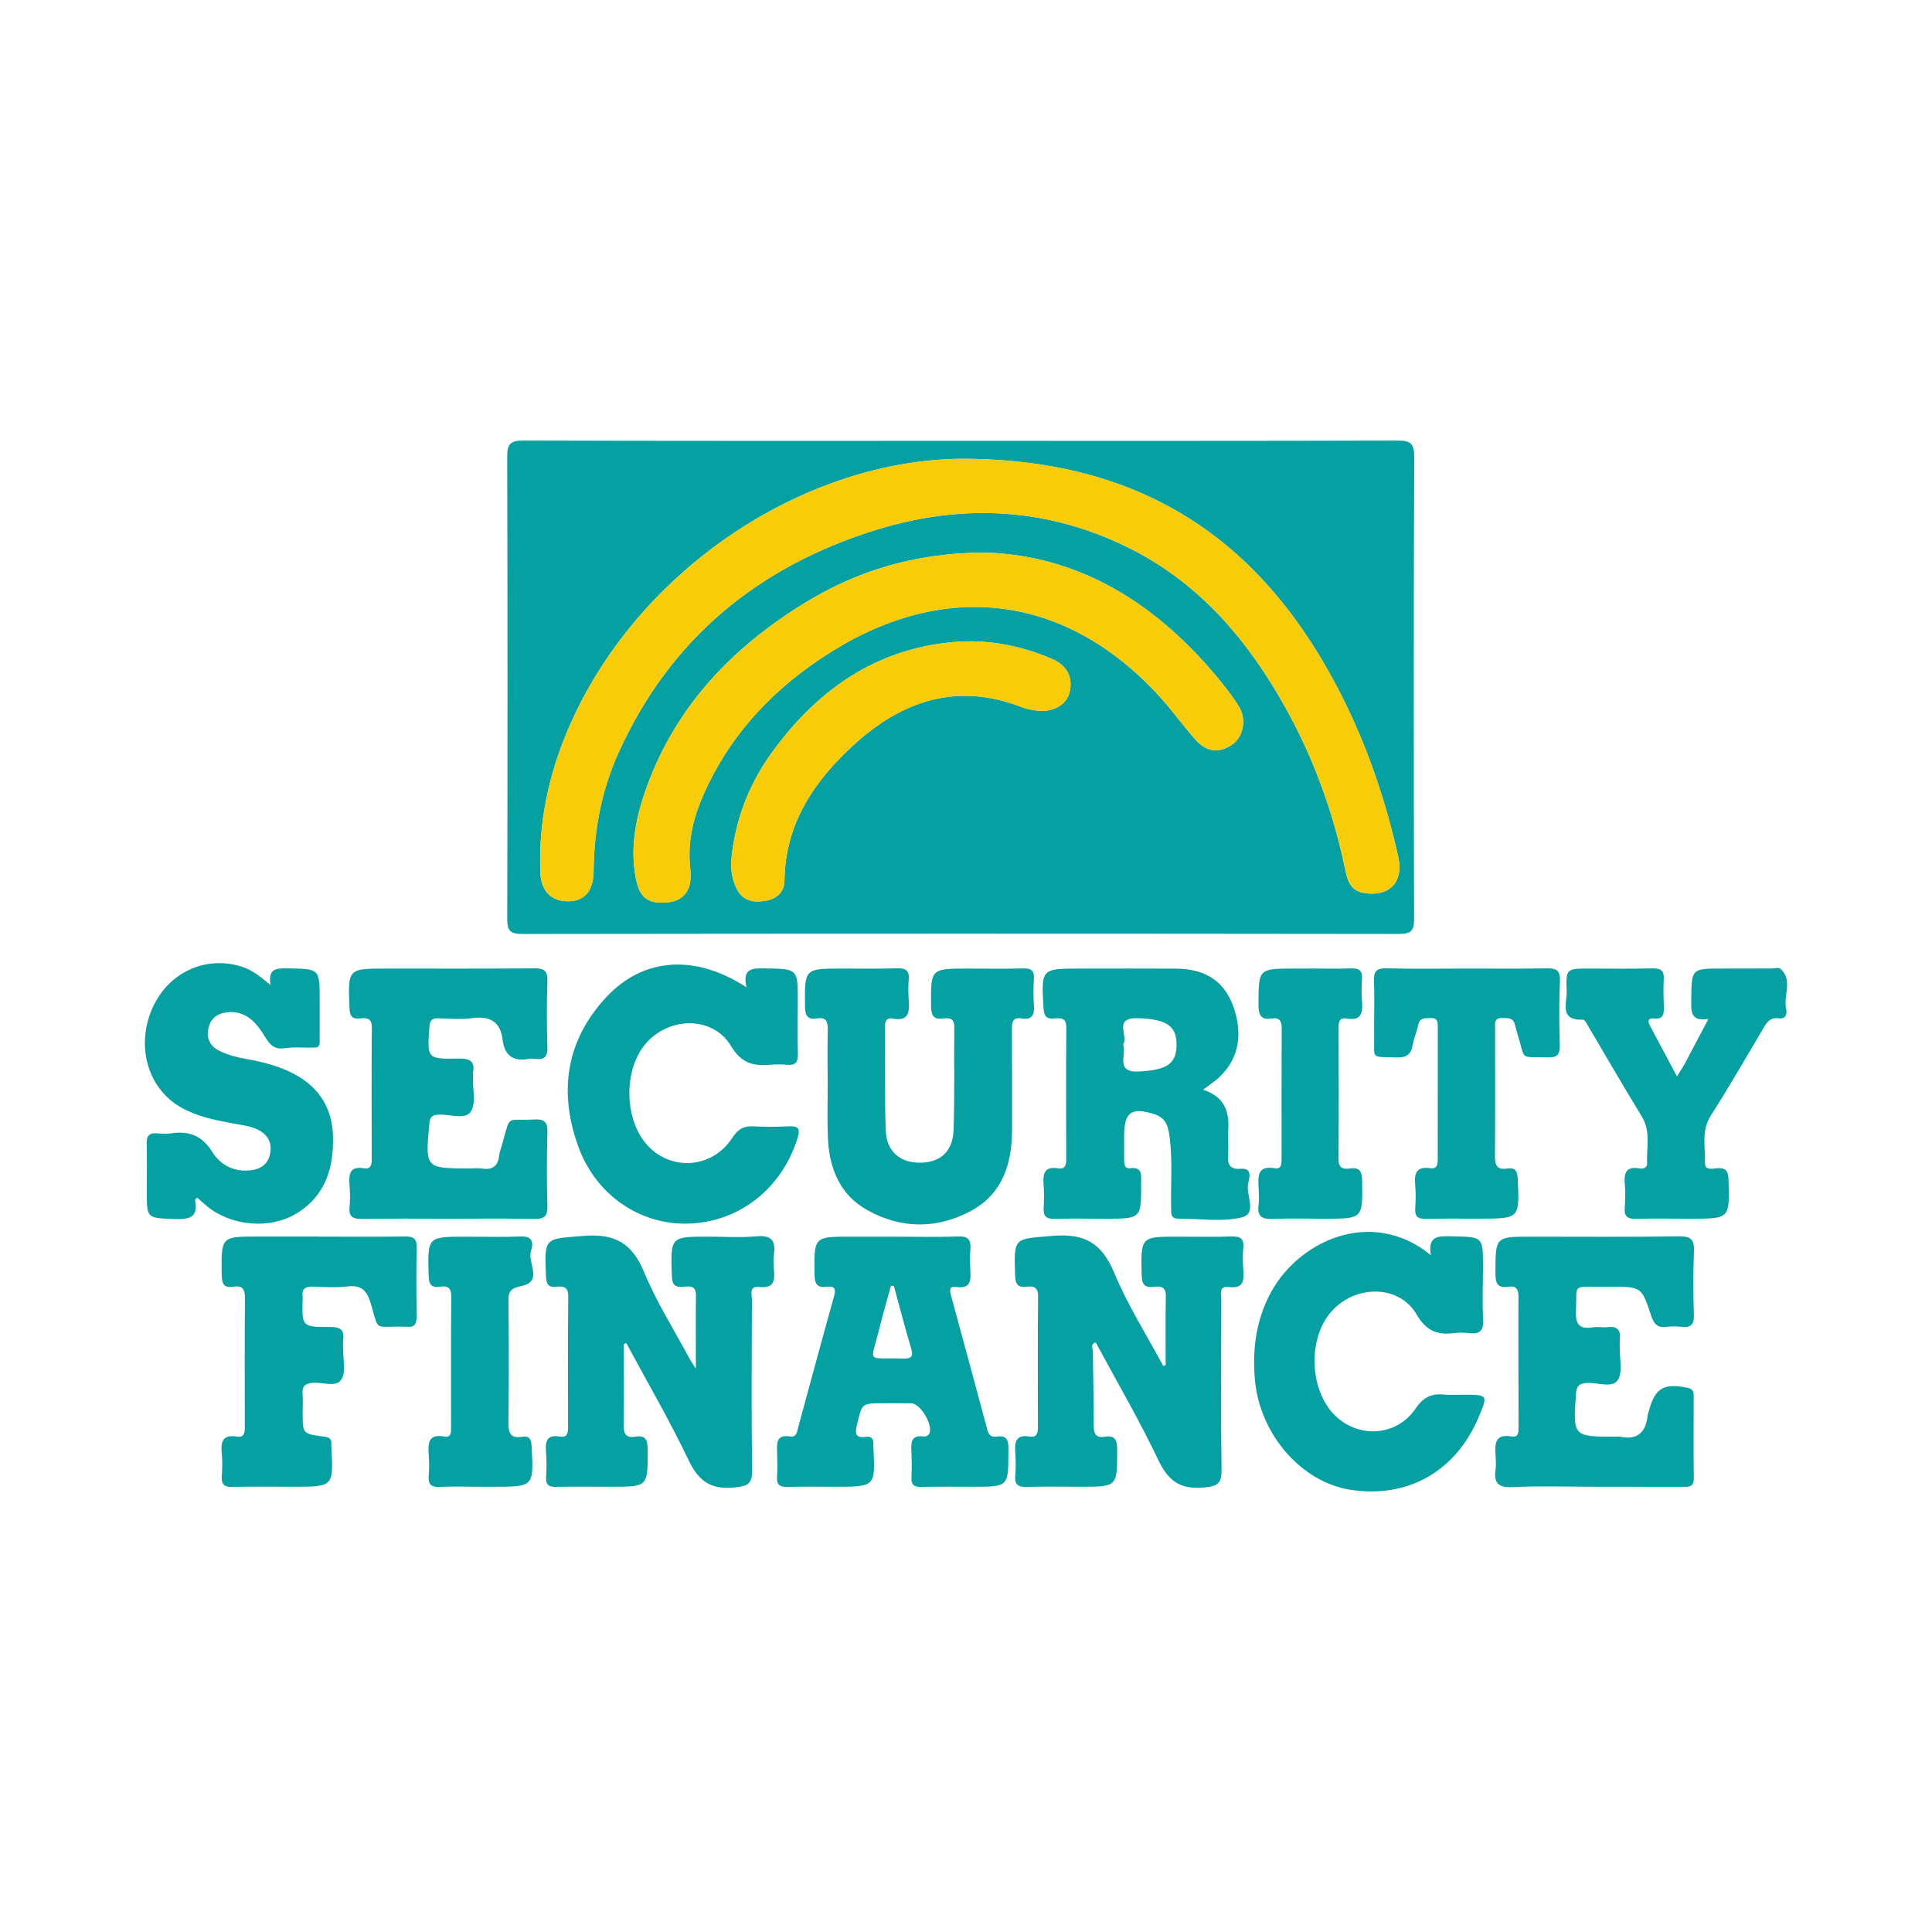
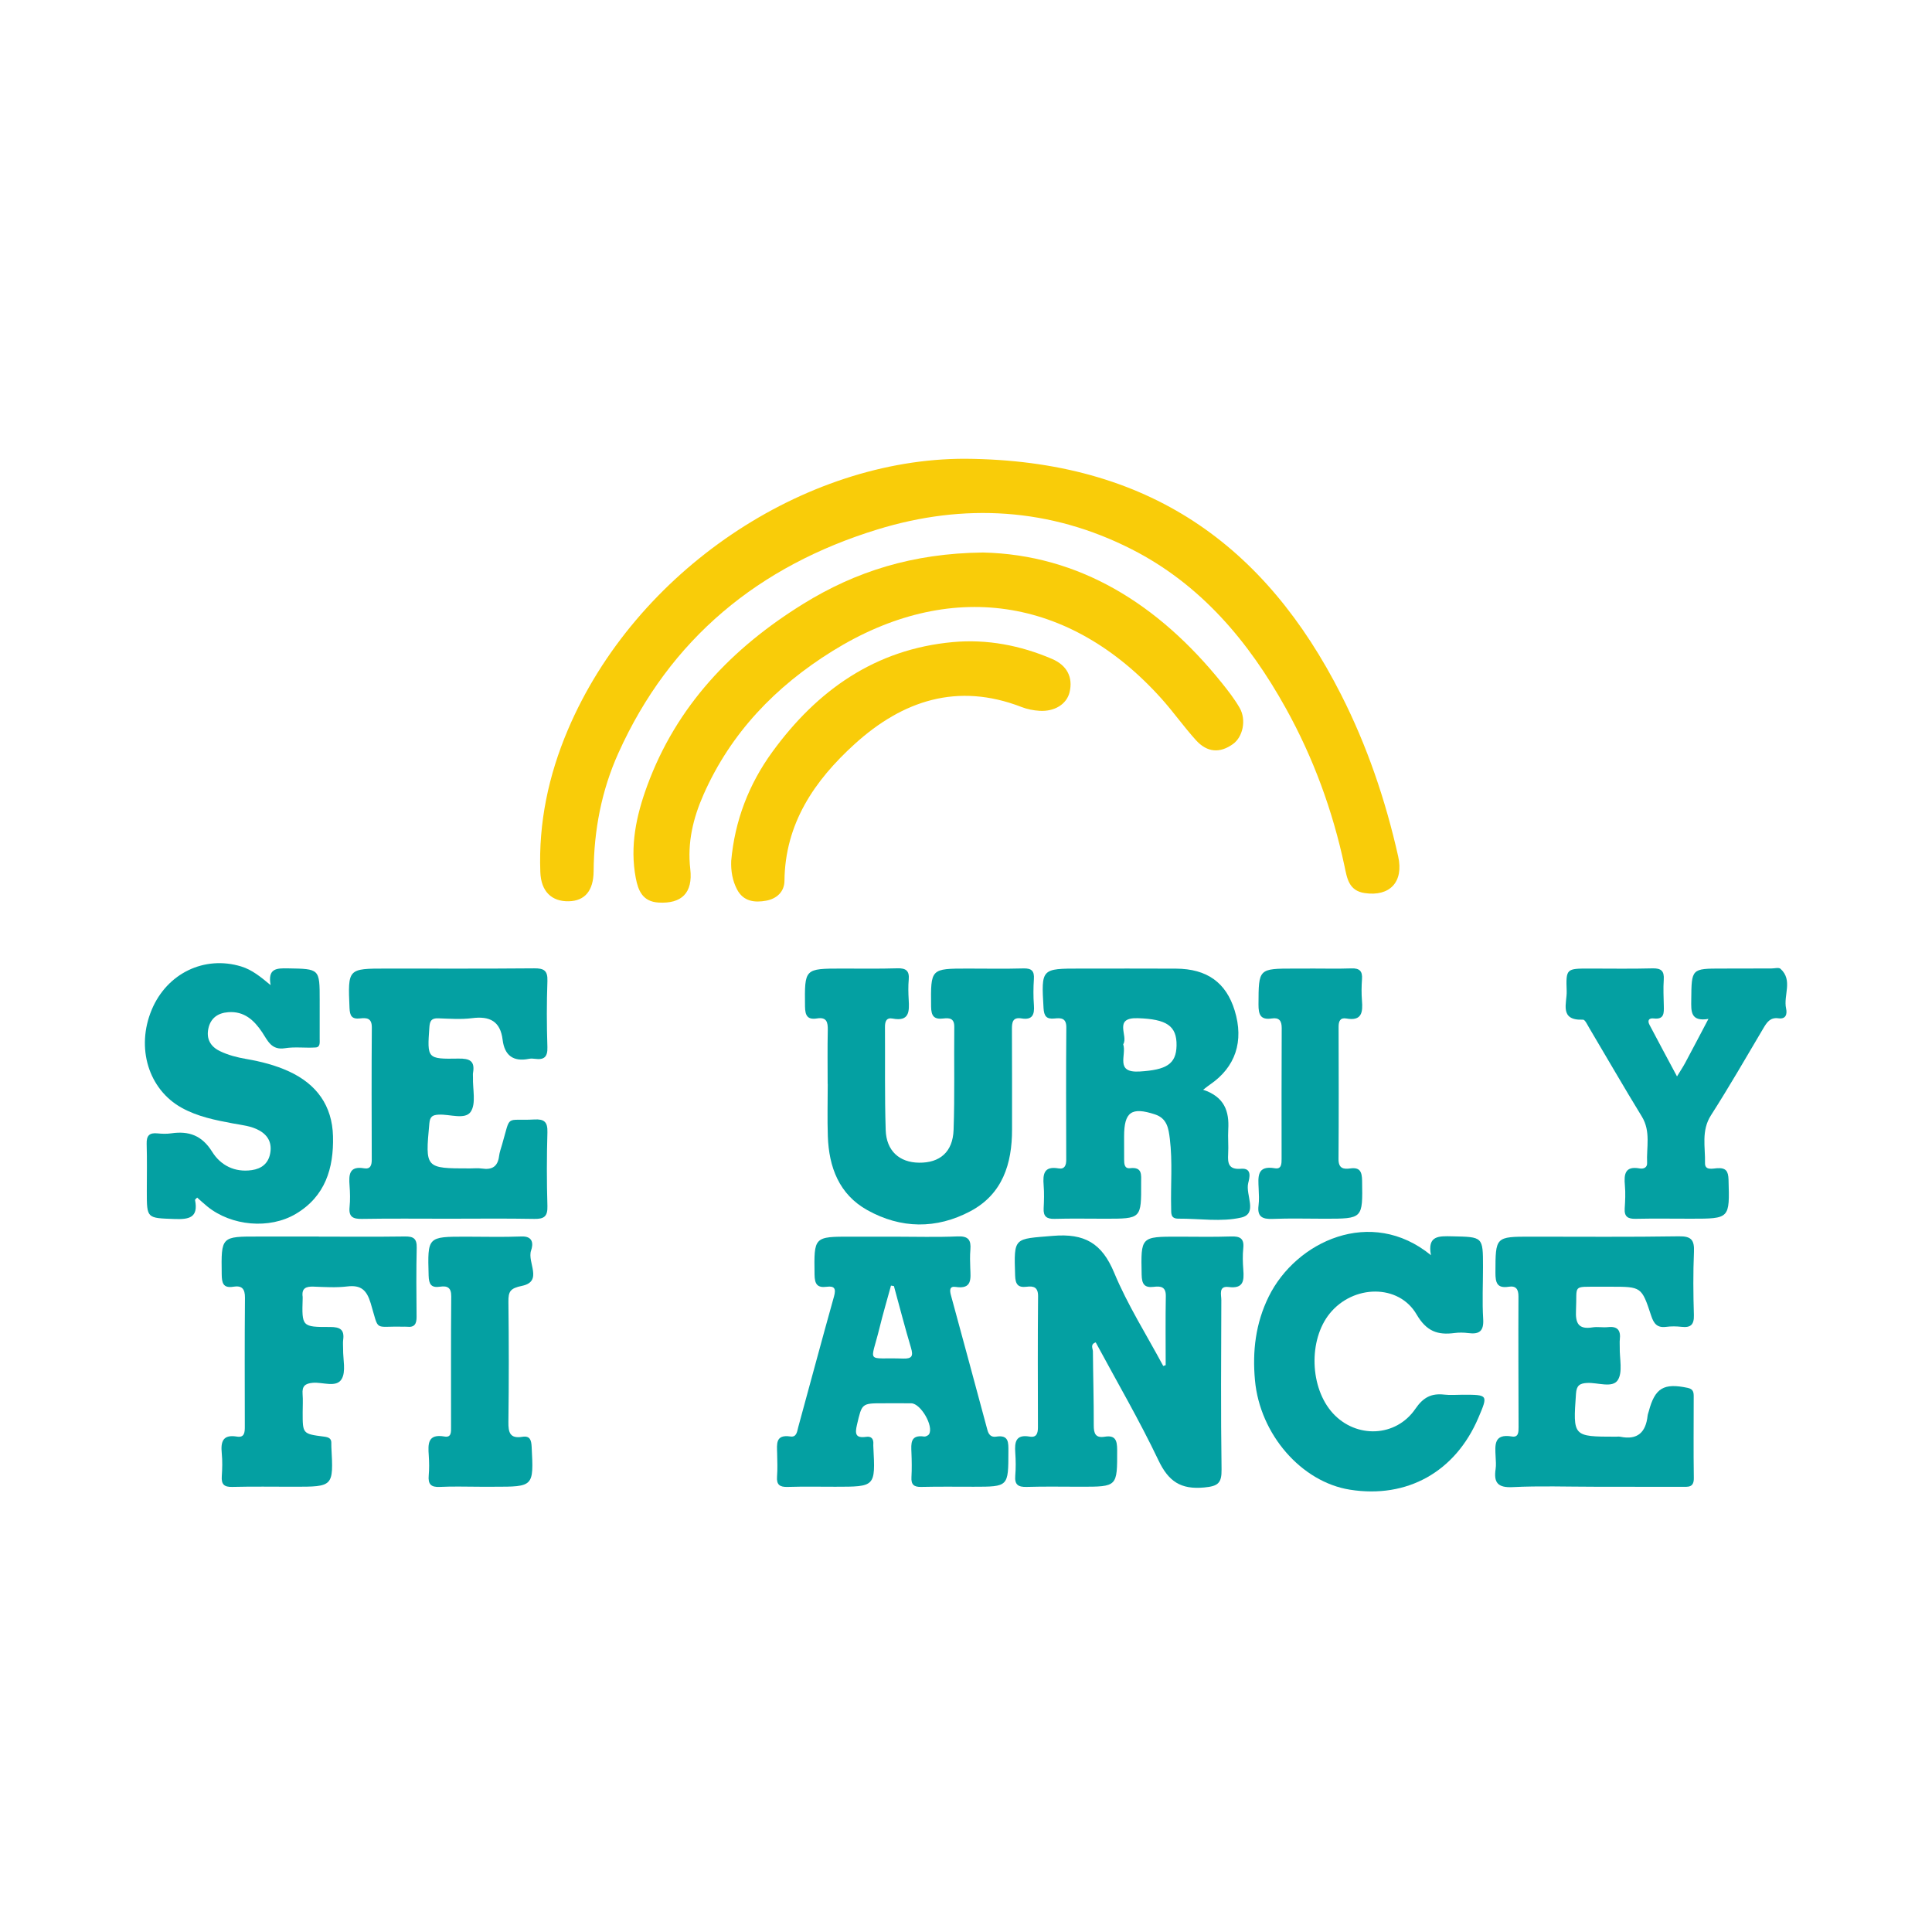
<svg xmlns="http://www.w3.org/2000/svg" version="1.1" id="Layer_1" x="0px" y="0px" width="200px" height="200px" viewBox="0 0 200 200" enable-background="new 0 0 200 200" xml:space="preserve">
  <g>
-     <path fill="#04A0A2" d="M99.54,45.639c15.024,0,30.047,0.016,45.071-0.029c1.325-0.004,1.797,0.202,1.79,1.703   c-0.067,15.926-0.057,31.852-0.014,47.778c0.003,1.243-0.288,1.592-1.565,1.59c-30.259-0.038-60.519-0.039-90.778,0.002   c-1.32,0.002-1.537-0.428-1.534-1.618c0.037-15.926,0.04-31.852-0.004-47.778c-0.004-1.296,0.304-1.683,1.646-1.679   C69.281,45.657,84.41,45.639,99.54,45.639z M99.891,47.491c-16.614-0.013-34.099,11.55-41.111,28.074   c-1.998,4.707-3.037,9.601-2.846,14.722c0.075,2.002,1.174,3.055,2.951,3.014c1.668-0.039,2.549-1.106,2.566-3.104   c0.035-4.246,0.816-8.353,2.557-12.224c5.341-11.874,14.573-19.4,26.83-23.164c8.945-2.747,17.871-2.243,26.315,2.054   c7.15,3.639,12.111,9.536,15.947,16.443c2.853,5.135,4.855,10.598,6.08,16.346c0.264,1.239,0.426,2.557,2.096,2.802   c2.596,0.38,4.056-1.152,3.462-3.801c-1.305-5.819-3.214-11.44-5.918-16.761C131.009,56.518,118.973,47.617,99.891,47.491z    M101.753,57.196c-7.266,0.085-13.176,1.957-18.607,5.319c-7.373,4.563-13.129,10.571-16.159,18.855   c-1.119,3.061-1.801,6.231-1.171,9.523c0.25,1.303,0.706,2.442,2.361,2.539c2.364,0.138,3.567-0.976,3.28-3.468   c-0.317-2.748,0.294-5.273,1.381-7.731c2.823-6.383,7.46-11.179,13.308-14.818c12.101-7.529,24.583-5.703,34.103,4.923   c1.238,1.382,2.311,2.911,3.556,4.285c1.169,1.291,2.484,1.366,3.833,0.398c1.026-0.736,1.407-2.5,0.688-3.745   c-0.527-0.914-1.185-1.761-1.849-2.587C119.901,62.521,111.704,57.416,101.753,57.196z M75.693,89.13   c-0.036,1.036,0.126,2.024,0.602,2.94c0.657,1.266,1.841,1.387,3.022,1.169c1.058-0.195,1.878-0.893,1.89-2.058   c0.061-5.938,3.109-10.381,7.261-14.151c4.98-4.521,10.665-6.405,17.287-3.837c0.583,0.226,1.231,0.352,1.856,0.391   c1.58,0.097,2.815-0.701,3.11-1.92c0.371-1.534-0.251-2.781-1.813-3.451c-3.274-1.404-6.731-2.064-10.254-1.744   c-8.04,0.73-14.051,4.982-18.692,11.354C77.513,81.184,76.062,84.966,75.693,89.13z" />
    <path fill="#04A0A2" d="M120.671,141.318c0-2.385-0.029-4.772,0.014-7.156c0.017-0.967-0.546-1.038-1.232-0.95   c-0.992,0.127-1.25-0.291-1.27-1.25c-0.082-3.948-0.113-3.947,3.823-3.943c1.805,0.002,3.612,0.042,5.415-0.021   c0.935-0.033,1.392,0.19,1.282,1.222c-0.078,0.735-0.052,1.488,0.004,2.228c0.085,1.123,0.03,1.982-1.516,1.783   c-1.075-0.138-0.758,0.8-0.76,1.355c-0.019,5.841-0.06,11.682,0.024,17.522c0.021,1.441-0.371,1.743-1.807,1.876   c-2.417,0.224-3.682-0.623-4.724-2.811c-1.979-4.155-4.308-8.144-6.496-12.211c-0.6,0.209-0.293,0.637-0.291,0.938   c0.02,2.548,0.096,5.096,0.088,7.644c-0.003,0.852,0.18,1.342,1.138,1.184c1.116-0.184,1.282,0.402,1.284,1.372   c0.008,3.806,0.038,3.806-3.776,3.806c-1.858,0-3.718-0.038-5.575,0.018c-0.881,0.027-1.277-0.214-1.198-1.153   c0.067-0.791,0.057-1.595,0.002-2.388c-0.076-1.095,0.044-1.918,1.483-1.668c0.743,0.129,0.865-0.368,0.863-0.982   c-0.01-4.513-0.029-9.027,0.014-13.54c0.009-0.95-0.461-1.08-1.181-0.99c-0.91,0.114-1.166-0.265-1.195-1.162   c-0.131-4.025-0.137-3.762,3.903-4.105c3.288-0.279,5.08,0.757,6.351,3.816c1.39,3.344,3.361,6.446,5.079,9.654   C120.502,141.378,120.587,141.348,120.671,141.318z" />
-     <path fill="#04A0A2" d="M64.579,139.142c0,2.812,0.029,5.624-0.017,8.435c-0.015,0.908,0.295,1.3,1.188,1.147   c1.135-0.194,1.292,0.394,1.296,1.363c0.015,3.822,0.043,3.822-3.758,3.819c-1.911-0.001-3.823-0.026-5.734,0.013   c-0.738,0.015-1.068-0.197-1.02-0.981c0.052-0.846,0.056-1.702-0.004-2.547c-0.076-1.071-0.028-1.93,1.437-1.675   c0.759,0.132,0.842-0.386,0.841-0.986c-0.008-4.513-0.023-9.026,0.016-13.539c0.008-0.936-0.46-1.072-1.185-0.986   c-0.806,0.096-1.08-0.193-1.116-1.046c-0.174-4.141-0.182-3.888,3.914-4.22c3.221-0.261,5.002,0.759,6.237,3.747   c1.271,3.074,3.079,5.926,4.659,8.872c0.187,0.348,0.418,0.671,0.704,1.125c0-2.666-0.02-5.134,0.01-7.601   c0.012-1.018-0.656-0.937-1.29-0.873c-0.878,0.088-1.179-0.211-1.209-1.137c-0.132-4.061-0.164-4.059,3.852-4.053   c1.646,0.002,3.302,0.112,4.935-0.037c1.545-0.141,1.973,0.471,1.784,1.871c-0.071,0.521-0.051,1.064,0,1.59   c0.111,1.151-0.012,1.963-1.54,1.782c-1.065-0.126-0.736,0.819-0.738,1.373c-0.02,5.84-0.069,11.682,0.022,17.521   c0.023,1.48-0.426,1.725-1.83,1.864c-2.414,0.239-3.69-0.617-4.732-2.796c-1.98-4.138-4.295-8.116-6.47-12.16   C64.745,139.066,64.662,139.104,64.579,139.142z" />
    <path fill="#04A0A2" d="M124.549,112.811c2.213,0.736,2.71,2.234,2.599,4.105c-0.05,0.847,0.041,1.702-0.011,2.548   c-0.061,0.987,0.066,1.631,1.333,1.526c1.199-0.099,0.864,0.982,0.742,1.491c-0.293,1.216,1.023,3.158-0.718,3.559   c-2.068,0.475-4.329,0.101-6.506,0.115c-0.824,0.005-0.737-0.549-0.751-1.088c-0.062-2.387,0.156-4.781-0.135-7.162   c-0.13-1.064-0.272-2.126-1.536-2.542c-2.432-0.8-3.2-0.265-3.2,2.283c0,0.797-0.002,1.593,0.004,2.39   c0.003,0.435,0.02,0.962,0.613,0.894c1.303-0.148,1.143,0.701,1.147,1.51c0.017,3.722,0.023,3.722-3.709,3.721   c-1.753,0-3.506-0.034-5.257,0.014c-0.821,0.022-1.169-0.255-1.126-1.087c0.041-0.795,0.064-1.597,0-2.388   c-0.094-1.158,0.022-2.015,1.546-1.747c0.617,0.108,0.794-0.311,0.792-0.89c-0.013-4.567-0.028-9.135,0.009-13.702   c0.008-0.996-0.567-0.997-1.233-0.927c-0.832,0.087-1.077-0.259-1.125-1.077c-0.237-4.096-0.26-4.094,3.827-4.091   c3.293,0.002,6.585-0.012,9.878,0.006c3.219,0.017,5.193,1.439,6.082,4.337c0.977,3.184,0.082,5.865-2.556,7.664   C125.091,112.385,124.936,112.515,124.549,112.811z M116.273,108.101c0.382,1.114-0.907,2.983,1.714,2.821   c2.737-0.169,3.774-0.751,3.809-2.687c0.037-2.058-1.051-2.735-4.003-2.832C115.185,105.316,116.843,107.262,116.273,108.101z" />
    <path fill="#04A0A2" d="M92.61,128.02c2.177,0,4.356,0.066,6.528-0.028c1.117-0.048,1.399,0.387,1.315,1.376   c-0.053,0.633-0.034,1.274-0.011,1.91c0.039,1.08,0.219,2.212-1.517,1.943c-0.644-0.1-0.616,0.374-0.489,0.843   c1.267,4.658,2.531,9.316,3.783,13.978c0.132,0.491,0.404,0.758,0.899,0.679c1.327-0.213,1.273,0.614,1.271,1.537   c-0.006,3.649,0.011,3.648-3.609,3.649c-1.805,0-3.611-0.024-5.415,0.018c-0.755,0.017-1.055-0.236-1.012-1.003   c0.047-0.847,0.033-1.699-0.001-2.547c-0.038-0.945-0.126-1.874,1.307-1.666c0.161,0.023,0.43-0.105,0.516-0.245   c0.506-0.821-0.858-3.179-1.838-3.194c-0.955-0.015-1.911-0.002-2.867-0.003c-2.281-0.003-2.235,0.007-2.753,2.209   c-0.221,0.938-0.172,1.426,0.951,1.264c0.538-0.078,0.776,0.214,0.738,0.746c-0.008,0.105-0.001,0.212,0.004,0.318   c0.213,4.102,0.213,4.102-3.932,4.103c-1.646,0-3.292-0.032-4.937,0.018c-0.814,0.025-1.17-0.215-1.103-1.074   c0.062-0.791,0.028-1.592,0.011-2.388c-0.021-0.969-0.195-1.996,1.376-1.758c0.661,0.1,0.694-0.557,0.812-0.985   c1.237-4.501,2.436-9.012,3.697-13.505c0.227-0.81,0.064-1.116-0.751-1.008c-0.988,0.131-1.247-0.287-1.261-1.25   c-0.058-3.944-0.09-3.943,3.826-3.938C89.637,128.022,91.123,128.02,92.61,128.02z M92.538,133.132   c-0.101-0.016-0.202-0.031-0.303-0.047c-0.398,1.459-0.829,2.911-1.188,4.38c-0.932,3.813-1.474,3.04,2.444,3.173   c0.911,0.031,1.069-0.258,0.817-1.103C93.675,137.414,93.122,135.268,92.538,133.132z" />
    <path fill="#04A0A2" d="M165.018,153.907c-2.812,0-5.629-0.102-8.434,0.04c-1.551,0.078-1.965-0.483-1.758-1.874   c0.062-0.415,0.02-0.848,0-1.272c-0.059-1.2-0.201-2.417,1.685-2.096c0.691,0.118,0.692-0.469,0.691-0.968   c-0.01-4.509-0.032-9.019-0.012-13.528c0.003-0.764-0.265-1.124-1.008-1.006c-1.211,0.192-1.378-0.423-1.375-1.456   c0.01-3.729-0.021-3.728,3.713-3.728c5.093,0,10.187,0.045,15.279-0.036c1.307-0.021,1.61,0.401,1.559,1.617   c-0.092,2.171-0.075,4.351-0.007,6.524c0.031,1.008-0.328,1.339-1.287,1.229c-0.524-0.06-1.067-0.064-1.589,0.003   c-0.931,0.119-1.276-0.333-1.55-1.166c-0.986-2.997-1.019-2.986-4.188-2.989c-0.371,0-0.743-0.003-1.114,0   c-2.936,0.023-2.343-0.26-2.477,2.434c-0.067,1.342,0.249,2.013,1.718,1.774c0.517-0.084,1.064,0.034,1.588-0.025   c1.014-0.115,1.344,0.351,1.23,1.29c-0.032,0.261,0,0.53-0.007,0.795c-0.031,1.161,0.335,2.588-0.21,3.408   c-0.56,0.842-2.074,0.228-3.166,0.285c-0.776,0.041-1.094,0.265-1.153,1.104c-0.313,4.456-0.337,4.454,4.111,4.46   c0.159,0,0.324-0.026,0.477,0.005c1.785,0.367,2.64-0.462,2.825-2.173c0.017-0.156,0.081-0.307,0.122-0.461   c0.641-2.421,1.556-2.948,4.022-2.427c0.588,0.124,0.629,0.455,0.629,0.899c0,2.812-0.032,5.624,0.012,8.435   c0.016,1.023-0.613,0.908-1.254,0.908c-3.024-0.003-6.048-0.001-9.072-0.001C165.018,153.91,165.018,153.909,165.018,153.907z" />
    <path fill="#04A0A2" d="M85.678,112.215c0-1.858-0.028-3.717,0.013-5.574c0.018-0.821-0.113-1.373-1.107-1.214   c-0.987,0.158-1.24-0.281-1.25-1.246c-0.042-3.915-0.076-3.913,3.827-3.915c1.911-0.001,3.823,0.032,5.733-0.027   c0.901-0.028,1.258,0.264,1.177,1.175c-0.061,0.685-0.044,1.381-0.004,2.069c0.07,1.201,0.09,2.296-1.665,1.958   c-0.64-0.123-0.794,0.301-0.79,0.868c0.025,3.556-0.039,7.115,0.074,10.669c0.069,2.163,1.42,3.358,3.45,3.383   c2.158,0.027,3.5-1.109,3.579-3.396c0.123-3.552,0.033-7.112,0.072-10.668c0.01-0.888-0.508-0.939-1.132-0.863   c-0.968,0.117-1.259-0.252-1.269-1.241c-0.038-3.929-0.075-3.928,3.831-3.927c1.911,0.001,3.823,0.037,5.733-0.016   c0.846-0.023,1.132,0.268,1.078,1.097c-0.059,0.899-0.066,1.808,0.002,2.705c0.074,0.975-0.149,1.561-1.275,1.375   c-0.944-0.156-1.004,0.416-1,1.144c0.021,3.451,0.006,6.901,0.011,10.352c0.005,3.561-0.989,6.698-4.316,8.464   c-3.512,1.864-7.191,1.824-10.669-0.118c-2.916-1.628-3.973-4.44-4.084-7.64c-0.062-1.803-0.011-3.609-0.011-5.414   C85.683,112.215,85.681,112.215,85.678,112.215z" />
    <path fill="#04A0A2" d="M28.015,101.98c-0.314-1.733,0.602-1.755,1.762-1.735c3.318,0.056,3.318,0.018,3.317,3.306   c0,1.328,0.005,2.656-0.001,3.983c-0.002,0.36,0.082,0.865-0.413,0.899c-1.057,0.073-2.142-0.089-3.179,0.078   c-1.425,0.228-1.793-0.805-2.368-1.661c-0.838-1.248-1.861-2.194-3.509-2.068c-1.071,0.082-1.817,0.609-2.05,1.676   c-0.234,1.071,0.203,1.876,1.186,2.351c0.865,0.418,1.789,0.653,2.735,0.817c1.521,0.263,3.015,0.641,4.421,1.288   c2.865,1.319,4.478,3.545,4.557,6.719c0.082,3.304-0.802,6.225-3.859,8.033c-2.718,1.607-6.649,1.253-9.141-0.764   c-0.361-0.292-0.7-0.61-1.063-0.928c-0.105,0.117-0.228,0.197-0.218,0.25c0.364,1.838-0.624,2.023-2.137,1.967   c-2.853-0.106-2.856-0.029-2.856-2.845c0-1.646,0.033-3.294-0.016-4.939c-0.025-0.84,0.28-1.164,1.109-1.081   c0.473,0.047,0.964,0.065,1.432-0.003c1.832-0.268,3.187,0.216,4.241,1.911c0.871,1.401,2.335,2.157,4.111,1.896   c0.985-0.145,1.68-0.671,1.884-1.677c0.214-1.05-0.143-1.876-1.098-2.418c-0.855-0.485-1.817-0.563-2.752-0.738   c-1.83-0.343-3.649-0.702-5.305-1.621c-3.431-1.905-4.749-6.209-3.096-10.153c1.579-3.769,5.45-5.632,9.252-4.477   C26.105,100.394,26.986,101.13,28.015,101.98z" />
    <path fill="#04A0A2" d="M46.387,126.161c-2.973,0-5.946-0.032-8.918,0.019c-0.939,0.016-1.384-0.21-1.281-1.23   c0.074-0.735,0.054-1.488-0.002-2.227c-0.084-1.119-0.042-2.046,1.509-1.78c0.649,0.111,0.789-0.322,0.788-0.882   c-0.01-4.565-0.029-9.131,0.008-13.696c0.008-0.984-0.54-1.017-1.218-0.939c-0.847,0.097-1.058-0.261-1.092-1.08   c-0.17-4.082-0.195-4.08,3.826-4.08c5.096-0.001,10.192,0.021,15.288-0.024c1-0.009,1.412,0.214,1.373,1.309   c-0.081,2.28-0.077,4.566-0.002,6.846c0.034,1.027-0.347,1.34-1.285,1.212c-0.208-0.028-0.431-0.04-0.635,0.002   c-1.623,0.328-2.519-0.37-2.714-1.967c-0.236-1.932-1.338-2.478-3.158-2.245c-1.149,0.147-2.333,0.057-3.5,0.017   c-0.693-0.023-0.879,0.244-0.926,0.922c-0.228,3.252-0.25,3.303,3.011,3.247c1.156-0.02,1.725,0.24,1.508,1.477   c-0.027,0.155,0,0.318-0.005,0.477c-0.038,1.211,0.341,2.708-0.236,3.554c-0.58,0.851-2.167,0.236-3.309,0.295   c-0.643,0.033-0.905,0.194-0.971,0.902c-0.432,4.666-0.451,4.664,4.189,4.665c0.425,0,0.857-0.047,1.272,0.015   c1.029,0.153,1.621-0.209,1.755-1.281c0.052-0.417,0.202-0.823,0.32-1.231c0.917-3.175,0.286-2.398,3.321-2.569   c1.028-0.058,1.396,0.245,1.365,1.318c-0.073,2.546-0.076,5.097,0,7.643c0.032,1.079-0.347,1.349-1.362,1.33   C52.333,126.125,49.36,126.16,46.387,126.161z" />
-     <path fill="#04A0A2" d="M77.275,102.206c-0.441-1.98,0.604-1.974,1.831-1.958c3.501,0.046,3.498,0.013,3.479,3.471   c-0.01,1.804-0.034,3.609,0.011,5.412c0.021,0.824-0.253,1.17-1.093,1.095c-0.579-0.051-1.17-0.052-1.75-0.005   c-1.743,0.142-2.981-0.108-4.08-1.941c-1.977-3.298-6.904-3.029-9.176,0.205c-1.851,2.635-1.787,7.011,0.139,9.609   c2.349,3.169,6.978,3.071,9.162-0.292c0.615-0.947,1.24-1.27,2.296-1.201c1.162,0.077,2.336,0.054,3.5-0.003   c0.995-0.048,1.304,0.161,0.961,1.249c-1.639,5.192-5.992,8.645-11.256,8.819c-5.028,0.167-9.639-2.95-11.457-8.038   c-2.017-5.643-1.25-10.917,2.913-15.393C66.583,99.12,71.937,98.733,77.275,102.206z" />
    <path fill="#04A0A2" d="M148.133,129.939c-0.396-2.059,0.829-1.985,2.211-1.955c3.172,0.069,3.175,0.021,3.176,3.151   c0.001,1.804-0.092,3.613,0.019,5.41c0.078,1.258-0.403,1.604-1.542,1.456c-0.47-0.061-0.961-0.069-1.43-0.007   c-1.752,0.231-2.901-0.174-3.927-1.932c-1.854-3.176-6.559-3.083-8.985-0.092c-2.226,2.745-2.071,7.709,0.323,10.33   c2.405,2.632,6.526,2.492,8.542-0.46c0.809-1.184,1.654-1.623,2.987-1.471c0.628,0.072,1.272,0.012,1.909,0.012   c2.64,0.002,2.64,0.002,1.625,2.387c-2.381,5.593-7.374,8.386-13.301,7.443c-5.024-0.8-9.312-5.727-9.826-11.323   c-0.276-3.009,0.062-5.907,1.426-8.672C134.157,128.507,141.929,124.867,148.133,129.939z" />
    <path fill="#04A0A2" d="M173.603,111.43c0.37-0.608,0.628-0.991,0.845-1.396c0.772-1.441,1.529-2.89,2.408-4.556   c-1.876,0.307-1.789-0.801-1.778-1.958c0.03-3.257,0.007-3.256,3.207-3.255c1.699,0,3.397-0.008,5.096-0.01   c0.318,0,0.758-0.125,0.936,0.035c1.31,1.185,0.282,2.744,0.579,4.108c0.12,0.552,0.007,1.127-0.786,1.017   c-0.859-0.119-1.203,0.415-1.574,1.042c-1.781,3.014-3.531,6.049-5.417,8.998c-1.025,1.603-0.576,3.291-0.617,4.947   c-0.02,0.793,0.79,0.56,1.255,0.531c0.909-0.058,1.154,0.292,1.18,1.187c0.117,4.041,0.146,4.04-3.885,4.04   c-1.911,0-3.823-0.03-5.733,0.011c-0.802,0.017-1.187-0.219-1.13-1.073c0.052-0.793,0.091-1.597,0.019-2.386   c-0.106-1.167,0.009-2.031,1.529-1.755c0.41,0.074,0.795-0.096,0.771-0.565c-0.08-1.611,0.402-3.261-0.547-4.81   c-1.857-3.031-3.629-6.113-5.444-9.169c-0.187-0.315-0.439-0.866-0.642-0.857c-2.512,0.109-1.648-1.747-1.693-2.953   c-0.087-2.337-0.03-2.338,2.344-2.338c2.176,0.001,4.354,0.038,6.529-0.019c0.909-0.024,1.239,0.267,1.176,1.177   c-0.063,0.898-0.013,1.804,0.006,2.706c0.015,0.728,0.052,1.432-1.031,1.302c-0.514-0.061-0.691,0.205-0.445,0.669   C171.669,107.824,172.593,109.541,173.603,111.43z" />
    <path fill="#04A0A2" d="M33.012,128.015c2.97,0,5.941,0.026,8.911-0.016c0.869-0.012,1.236,0.213,1.215,1.151   c-0.055,2.386-0.038,4.774-0.014,7.16c0.007,0.722-0.199,1.126-0.991,1.033c-0.157-0.018-0.318,0-0.477-0.004   c-3.002-0.076-2.376,0.579-3.281-2.425c-0.41-1.359-0.997-1.916-2.433-1.741c-1.15,0.139-2.332,0.061-3.497,0.018   c-0.786-0.029-1.239,0.184-1.114,1.061c0.007,0.052,0.003,0.106,0.001,0.159c-0.09,2.922-0.09,2.967,2.843,2.958   c1.026-0.003,1.496,0.269,1.35,1.335c-0.043,0.312,0,0.636-0.006,0.954c-0.019,1.057,0.317,2.334-0.159,3.113   c-0.555,0.907-1.948,0.288-2.968,0.375c-0.82,0.069-1.131,0.353-1.068,1.162c0.05,0.633,0.008,1.272,0.008,1.909   c-0.001,2.2-0.003,2.218,2.195,2.499c0.5,0.064,0.809,0.183,0.772,0.742c-0.007,0.106-0.003,0.212,0.003,0.318   c0.223,4.13,0.223,4.13-3.898,4.13c-2.122,0-4.244-0.034-6.365,0.018c-0.847,0.021-1.135-0.275-1.08-1.096   c0.053-0.792,0.076-1.597-0.002-2.385c-0.119-1.206,0.106-1.971,1.571-1.728c0.776,0.129,0.816-0.433,0.815-1.011   c-0.006-4.456-0.024-8.912,0.015-13.367c0.008-0.926-0.324-1.282-1.204-1.137c-1.068,0.175-1.19-0.402-1.202-1.288   c-0.055-3.918-0.077-3.915,3.852-3.906c2.069,0.005,4.137,0.001,6.206,0.001C33.012,128.009,33.012,128.012,33.012,128.015z" />
-     <path fill="#04A0A2" d="M151.824,100.264c2.759-0.002,5.519,0.032,8.277-0.021c0.978-0.019,1.426,0.172,1.38,1.291   c-0.091,2.225-0.081,4.457-0.013,6.683c0.03,1.003-0.322,1.274-1.275,1.243c-2.965-0.097-2.251,0.357-3.057-2.277   c-0.108-0.354-0.22-0.709-0.298-1.07c-0.171-0.787-0.76-0.725-1.357-0.728c-0.855-0.004-0.71,0.602-0.71,1.109   c-0.003,4.404,0.026,8.808-0.016,13.211c-0.009,0.961,0.262,1.411,1.251,1.261c0.832-0.127,1.068,0.227,1.107,1.053   c0.194,4.129,0.219,4.129-3.943,4.138c-1.857,0.004-3.715-0.029-5.571,0.019c-0.832,0.022-1.151-0.266-1.095-1.099   c0.054-0.792,0.069-1.596-0.002-2.386c-0.106-1.178,0.061-1.98,1.554-1.758c0.773,0.115,0.78-0.494,0.78-1.059   c-0.005-4.51-0.002-9.02,0.003-13.53c0.001-0.504,0.009-0.968-0.71-0.956c-0.597,0.01-1.17-0.064-1.329,0.758   c-0.13,0.674-0.44,1.315-0.548,1.99c-0.165,1.04-0.689,1.373-1.735,1.33c-2.687-0.11-2.227,0.273-2.262-2.308   c-0.025-1.857,0.052-3.716-0.023-5.57c-0.042-1.028,0.256-1.375,1.318-1.348C146.305,100.313,149.065,100.266,151.824,100.264z" />
    <path fill="#04A0A2" d="M49.671,153.907c-1.381,0-2.764-0.052-4.142,0.018c-0.925,0.047-1.227-0.292-1.148-1.179   c0.061-0.685,0.052-1.382,0.005-2.07c-0.082-1.198-0.13-2.277,1.637-1.967c0.717,0.126,0.67-0.491,0.67-0.97   c0.002-4.514-0.019-9.029,0.019-13.543c0.008-0.918-0.414-1.108-1.162-0.997c-0.918,0.137-1.153-0.255-1.178-1.146   c-0.111-4.034-0.139-4.033,3.873-4.033c1.912,0,3.826,0.054,5.735-0.021c1.232-0.049,1.224,0.795,0.999,1.448   c-0.425,1.232,1.269,3.205-0.947,3.665c-1.214,0.252-1.413,0.577-1.401,1.647c0.049,4.142,0.053,8.285-0.001,12.426   c-0.014,1.096,0.146,1.763,1.44,1.553c0.8-0.13,0.93,0.338,0.966,1.039c0.213,4.131,0.229,4.13-3.931,4.13   C50.627,153.907,50.149,153.907,49.671,153.907z" />
    <path fill="#04A0A2" d="M135.605,100.261c1.433,0,2.868,0.035,4.299-0.013c0.833-0.028,1.149,0.278,1.09,1.106   c-0.053,0.739-0.064,1.49-0.004,2.228c0.098,1.201-0.005,2.142-1.612,1.853c-0.641-0.115-0.808,0.281-0.807,0.857   c0.01,4.565,0.025,9.131-0.008,13.696c-0.007,0.944,0.481,1.073,1.2,0.97c1.025-0.147,1.226,0.344,1.241,1.273   c0.063,3.931,0.091,3.93-3.849,3.931c-1.805,0-3.612-0.053-5.414,0.019c-1.063,0.042-1.607-0.222-1.457-1.393   c0.074-0.575,0.035-1.167,0.011-1.75c-0.049-1.198-0.213-2.426,1.688-2.099c0.685,0.118,0.687-0.482,0.687-0.978   c-0.001-4.512-0.012-9.024,0.012-13.537c0.004-0.761-0.272-1.106-1.021-0.993c-1.176,0.178-1.387-0.393-1.382-1.45   c0.017-3.713-0.02-3.713,3.734-3.714c0.531,0,1.062,0,1.593,0C135.605,100.265,135.605,100.263,135.605,100.261z" />
    <path fill="#F9CC09" d="M99.891,47.491c19.081,0.126,31.118,9.027,38.929,24.399c2.704,5.322,4.612,10.942,5.918,16.761   c0.594,2.649-0.865,4.181-3.462,3.801c-1.67-0.244-1.832-1.563-2.096-2.802c-1.225-5.748-3.227-11.21-6.08-16.346   c-3.836-6.906-8.797-12.804-15.947-16.443c-8.444-4.297-17.37-4.802-26.315-2.054c-12.257,3.765-21.489,11.29-26.83,23.164   c-1.741,3.871-2.522,7.978-2.557,12.224c-0.017,1.998-0.898,3.066-2.566,3.104c-1.777,0.041-2.876-1.012-2.951-3.014   c-0.191-5.121,0.848-10.015,2.846-14.722C65.792,59.041,83.277,47.479,99.891,47.491z" />
    <path fill="#F9CC09" d="M101.753,57.196c9.951,0.22,18.148,5.325,24.724,13.494c0.664,0.825,1.322,1.673,1.849,2.587   c0.719,1.245,0.338,3.01-0.688,3.745c-1.349,0.968-2.664,0.892-3.833-0.398c-1.245-1.374-2.319-2.904-3.556-4.285   c-9.52-10.625-22.001-12.452-34.103-4.923c-5.848,3.639-10.485,8.435-13.308,14.818c-1.087,2.457-1.697,4.983-1.381,7.731   c0.287,2.491-0.916,3.606-3.28,3.468c-1.655-0.097-2.111-1.236-2.361-2.539c-0.63-3.292,0.051-6.462,1.171-9.523   c3.03-8.284,8.786-14.292,16.159-18.855C88.577,59.153,94.487,57.281,101.753,57.196z" />
    <path fill="#F9CC09" d="M75.693,89.13c0.369-4.164,1.82-7.946,4.269-11.308c4.641-6.371,10.652-10.623,18.692-11.354   c3.523-0.32,6.98,0.34,10.254,1.744c1.561,0.67,2.184,1.917,1.813,3.451c-0.295,1.219-1.53,2.017-3.11,1.92   c-0.626-0.038-1.273-0.164-1.856-0.391c-6.622-2.568-12.307-0.684-17.287,3.837c-4.152,3.77-7.2,8.213-7.261,14.151   c-0.012,1.165-0.832,1.863-1.89,2.058c-1.181,0.218-2.365,0.097-3.022-1.169C75.819,91.154,75.657,90.166,75.693,89.13z" />
  </g>
</svg>